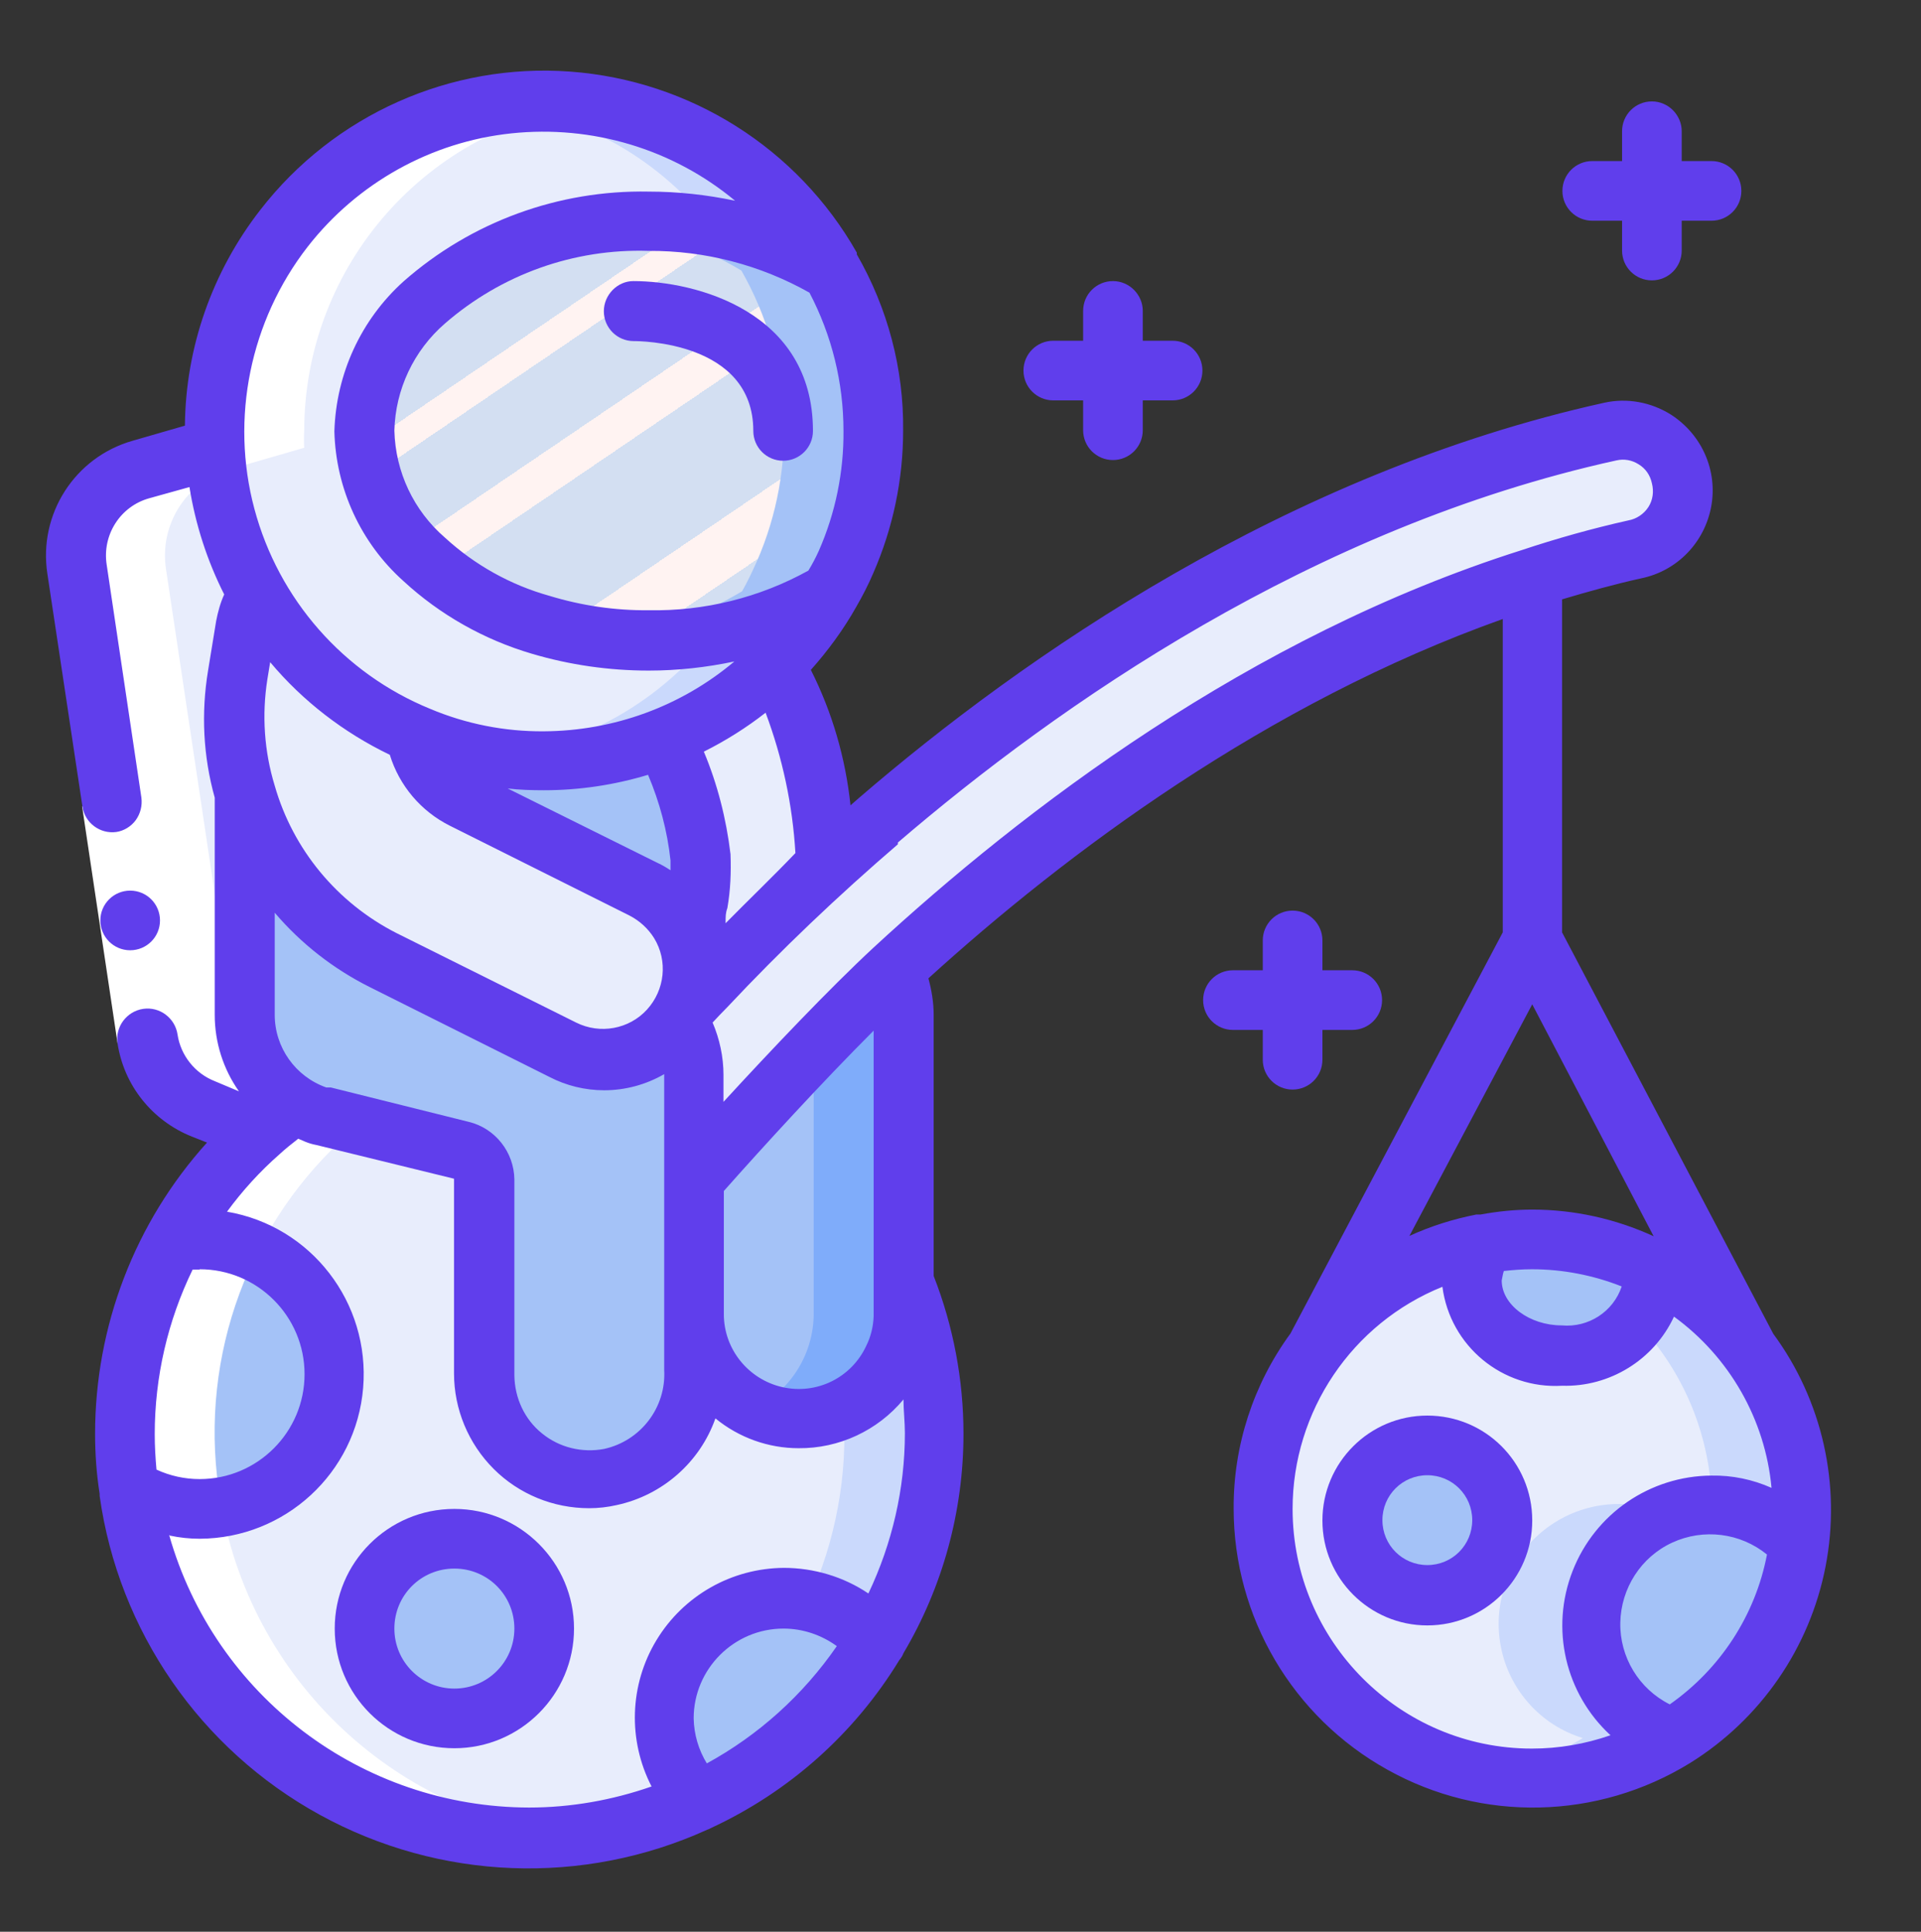
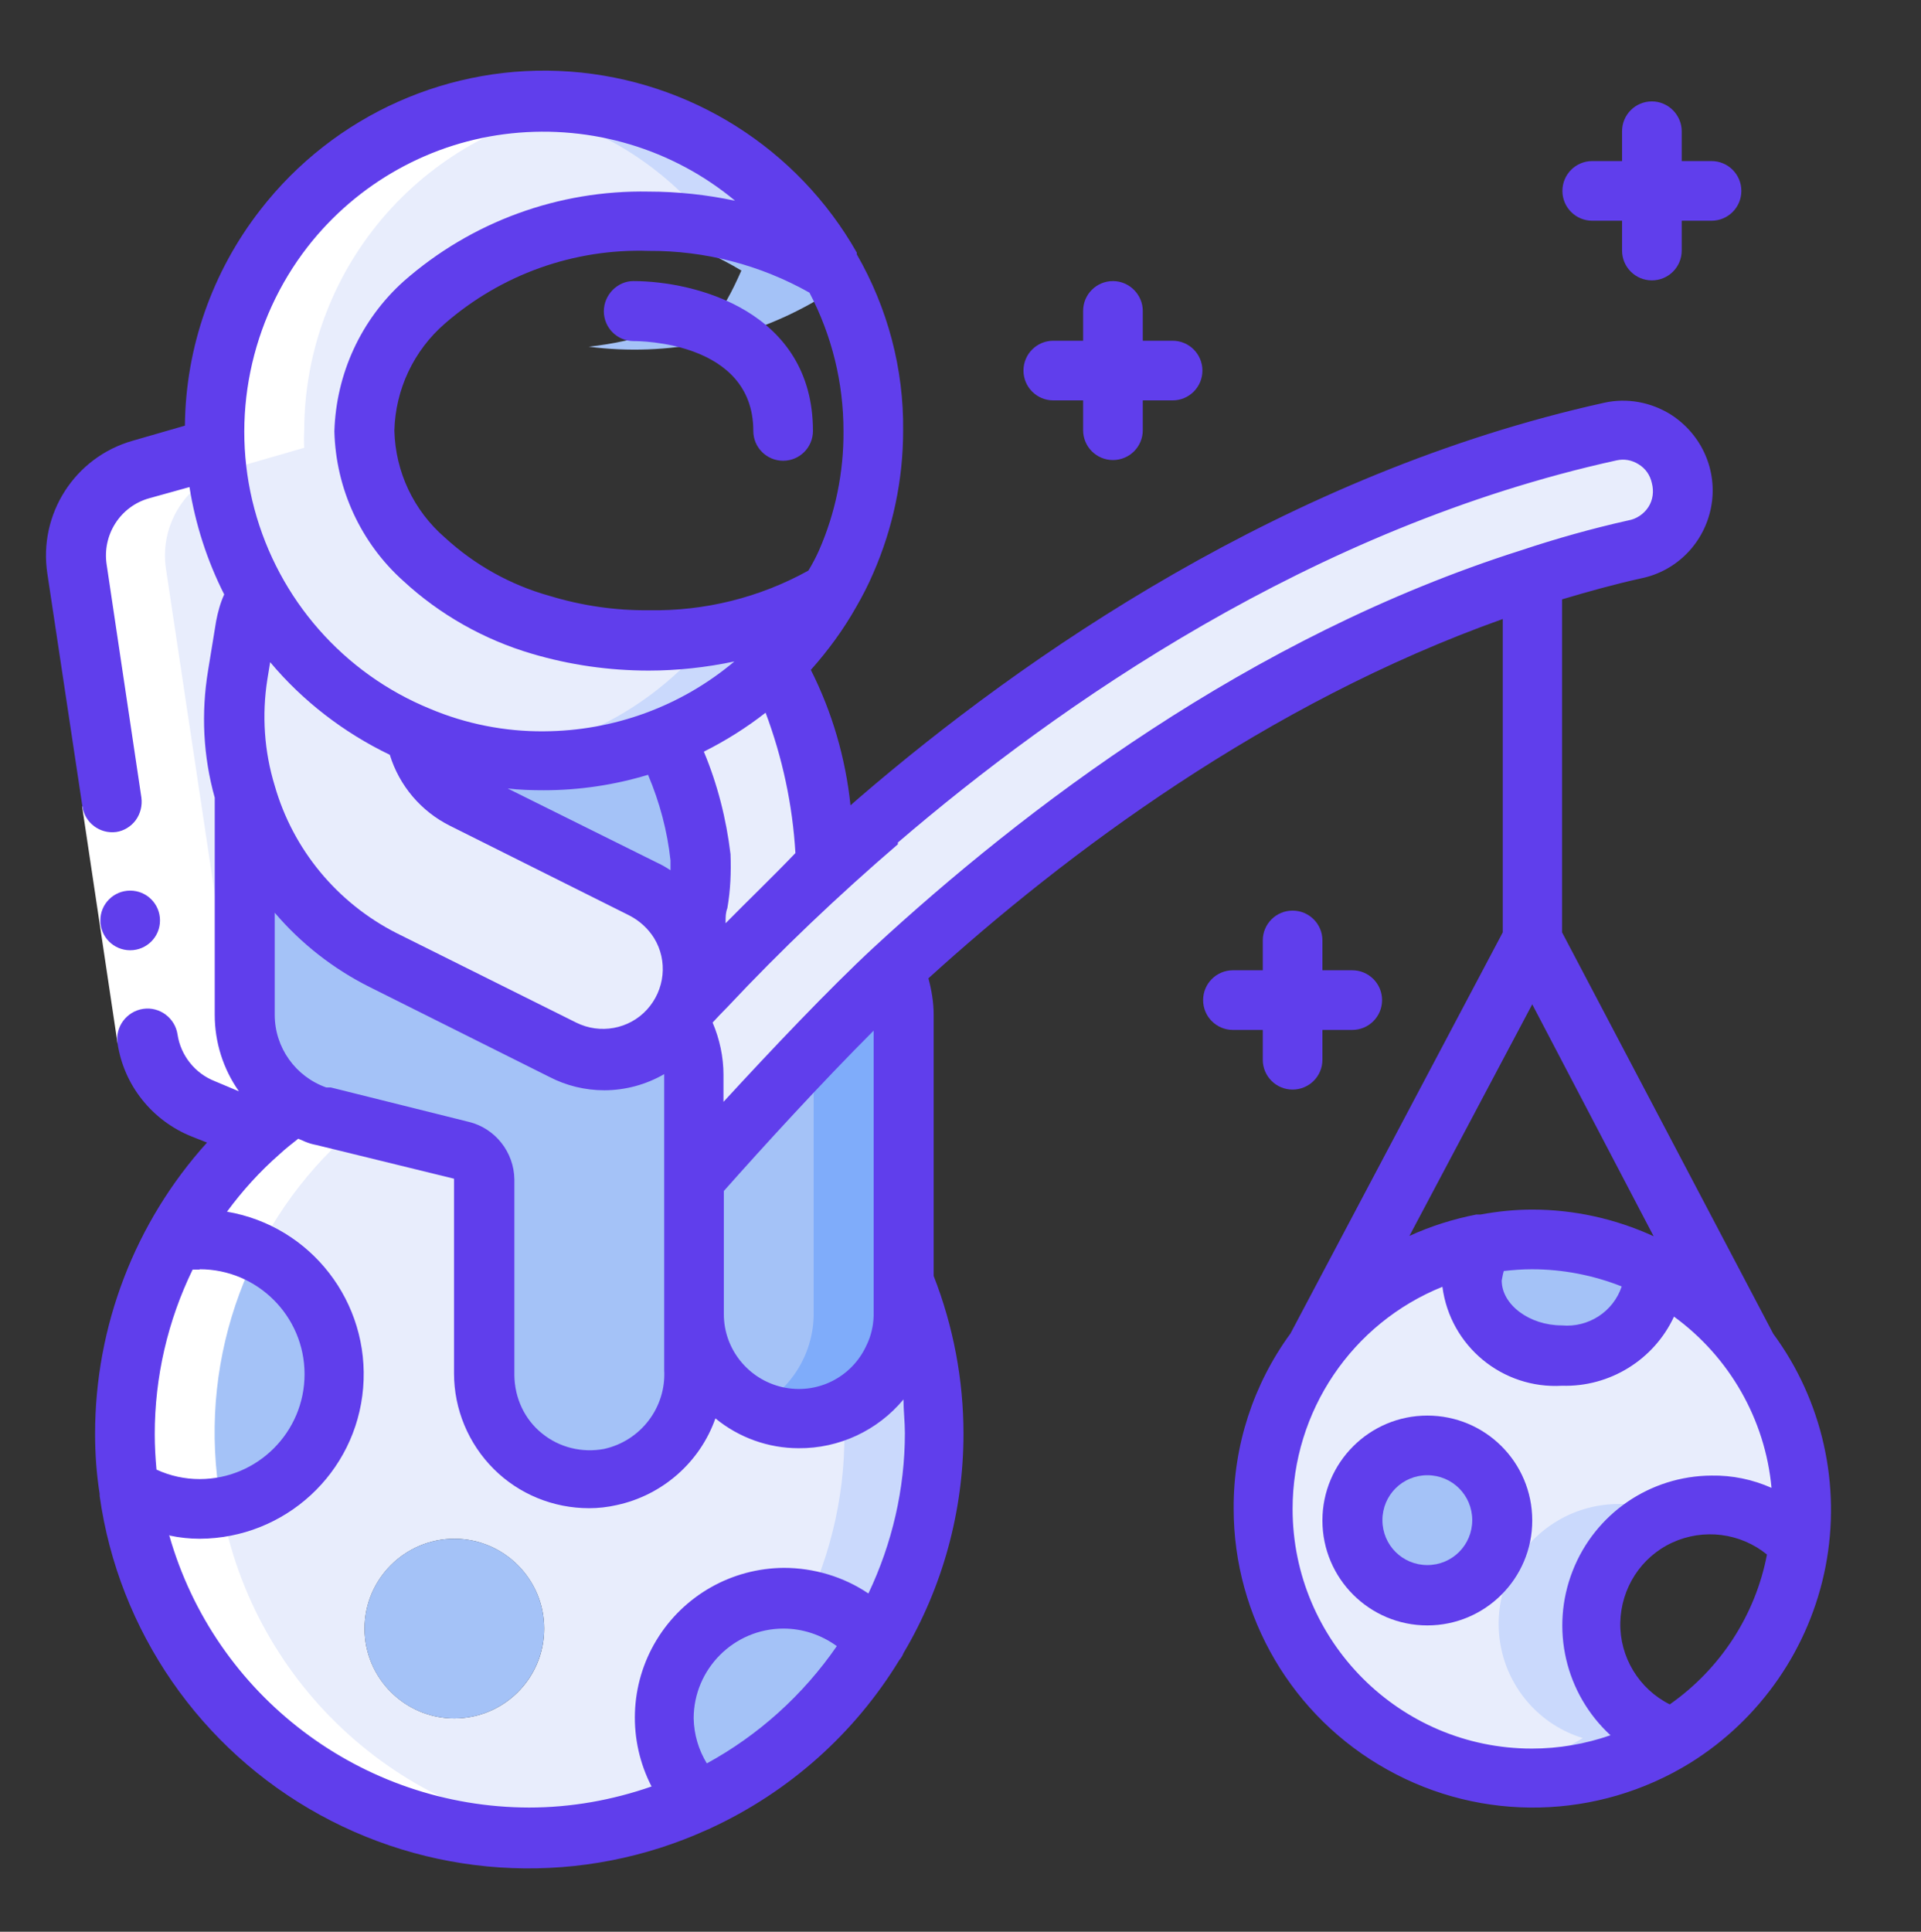
<svg xmlns="http://www.w3.org/2000/svg" version="1.1" id="Layer_1" x="0px" y="0px" viewBox="-67.4 121.1 547.5 550.5" style="enable-background:new -67.4 121.1 547.5 550.5;" xml:space="preserve">
  <rect x="-67.4" y="121.1" width="547.5" height="550.5" fill="#333333" stroke="none" />
  <style type="text/css">
	.st0{fill:url(#Shape_33_);}
	.st1{fill:#A4C2F7;}
	.st2{fill:#E8EDFC;}
	.st3{fill:#CAD9FC;}
	.st4{fill:#7FACFA;}
	.st5{fill:#FFFFFF;}
	.st6{fill:#603EEC;}
</style>
  <g id="Icons_copy" transform="translate(1 1)">
    <linearGradient id="Shape_33_" gradientUnits="userSpaceOnUse" x1="-196.839" y1="1.236" x2="-196.155" y2="2.067" gradientTransform="matrix(145.162 0 0 119.464 28639.029 45.708)">
      <stop offset="0" style="stop-color:#D3DFF2" />
      <stop offset="0.17" style="stop-color:#D3DFF2" />
      <stop offset="0.2" style="stop-color:#D3DFF2" />
      <stop offset="0.2" style="stop-color:#DAE2F2" />
      <stop offset="0.2" style="stop-color:#EBEAF2" />
      <stop offset="0.2" style="stop-color:#F6EFF2" />
      <stop offset="0.2" style="stop-color:#FDF2F2" />
      <stop offset="0.2" style="stop-color:#FFF3F2" />
      <stop offset="0.25" style="stop-color:#FFF3F2" />
      <stop offset="0.26" style="stop-color:#FFF3F2" />
      <stop offset="0.26" style="stop-color:#D3DFF2" />
      <stop offset="0.4" style="stop-color:#D3DFF2" />
      <stop offset="0.42" style="stop-color:#D3DFF2" />
      <stop offset="0.42" style="stop-color:#DAE2F2" />
      <stop offset="0.42" style="stop-color:#EBEAF2" />
      <stop offset="0.42" style="stop-color:#F6EFF2" />
      <stop offset="0.42" style="stop-color:#FDF2F2" />
      <stop offset="0.42" style="stop-color:#FFF3F2" />
      <stop offset="0.49" style="stop-color:#FFF3F2" />
      <stop offset="0.5" style="stop-color:#FFF3F2" />
      <stop offset="0.5" style="stop-color:#F8F0F2" />
      <stop offset="0.5" style="stop-color:#E7E8F2" />
      <stop offset="0.5" style="stop-color:#DCE3F2" />
      <stop offset="0.5" style="stop-color:#D5E0F2" />
      <stop offset="0.5" style="stop-color:#D3DFF2" />
      <stop offset="0.71" style="stop-color:#D3DFF2" />
      <stop offset="0.74" style="stop-color:#D3DFF2" />
      <stop offset="0.74" style="stop-color:#FFF3F2" />
      <stop offset="0.83" style="stop-color:#FFF3F2" />
      <stop offset="0.85" style="stop-color:#FFF3F2" />
      <stop offset="0.85" style="stop-color:#D3DFF2" />
    </linearGradient>
-     <path id="Shape" class="st0" d="M172.9,280.1c-1.3,2.9-2.6,5.7-4.2,8.5c-35.1,21.8-88,17.7-116.1-9c-10.8-9.1-17.1-22.5-17.1-36.7   c0-14.2,6.3-27.6,17.1-36.7c28.8-27.2,81.9-30.4,116-9C183,222.6,184.6,253.3,172.9,280.1z" />
-     <path id="Shape_1_" class="st1" d="M168.5,197.2c-19.5-11.5-42.3-16.1-64.8-13.1c13.9,1.4,27.2,5.9,39.2,13.1   c14.5,25.4,16.1,56.2,4.4,82.9c-1.3,2.9-2.6,5.7-4.2,8.5c-12,7.2-25.4,11.7-39.3,13.2c22.5,2.9,45.3-1.8,64.9-13.2   c1.5-2.7,2.9-5.5,4.2-8.5C184.5,253.3,182.9,222.6,168.5,197.2z" />
+     <path id="Shape_1_" class="st1" d="M168.5,197.2c-19.5-11.5-42.3-16.1-64.8-13.1c13.9,1.4,27.2,5.9,39.2,13.1   c-1.3,2.9-2.6,5.7-4.2,8.5c-12,7.2-25.4,11.7-39.3,13.2c22.5,2.9,45.3-1.8,64.9-13.2   c1.5-2.7,2.9-5.5,4.2-8.5C184.5,253.3,182.9,222.6,168.5,197.2z" />
    <path id="Shape_2_" class="st2" d="M168.6,288.6c-10.6,19-27.5,33.7-47.8,41.5c-22.5,9.1-47.6,9.1-70.1,0l-1.1-0.5   c-33-14.1-55.1-45.9-56.8-81.8c-0.1-1.6-0.1-3.2,0-4.9c0.1-42.6,29-79.9,70.2-90.6c41.3-10.7,84.6,7.7,105.5,44.9   c-34-21.3-87.1-18.2-116,9c-10.8,9.1-17.1,22.5-17.1,36.7c0,14.2,6.3,27.6,17.1,36.7C80.7,306.4,133.6,310.4,168.6,288.6   L168.6,288.6z" />
    <path id="Shape_3_" class="st3" d="M134.5,184.7c12.1,1.9,23.7,6.1,34.1,12.5c-16.4-29.8-47.9-48.3-81.9-48.1   c-4.1,0-8.3,0.3-12.4,0.9C98.1,153.3,119.7,165.7,134.5,184.7z" />
    <path id="Shape_4_" class="st3" d="M134.6,301.1c-2.6,3.3-5.5,6.4-8.5,9.3c-8.9,8.6-19.4,15.3-30.9,19.7c-7,2.8-14.4,4.7-21.8,5.7   c16,2.2,32.4,0.2,47.4-5.7c20.2-7.9,37-22.5,47.5-41.5C158,294.9,146.6,299.2,134.6,301.1L134.6,301.1z" />
    <path id="Shape_5_" class="st2" d="M167.6,366.8c-12.2,11.1-23.8,22.6-34.7,34.1c-7-9.8,0-24.7-1.5-36.5s-4.9-23.4-10.1-34.1   c11.5-4.4,22-11.1,30.8-19.7C163.5,325.1,165.5,349.5,167.6,366.8z" />
    <path id="Shape_6_" class="st2" d="M15.8,434.6c-3.4,2.4-6.7,5.1-9.8,7.9l-16.6-6.5c-8.5-3.4-14.5-11-15.9-20l-20.1-133.9   c-1.9-12.7,5.9-24.9,18.3-28.4l21.1-6.1c0.7,14.6,4.9,28.8,12.1,41.5c-3.3,5.5-3.2,7.9-5.7,23.1c-1.9,11.4-1.3,23.1,2,34.1v62.8   C1.2,419.7,6.8,429.3,15.8,434.6L15.8,434.6z" />
    <path id="Shape_7_" class="st2" d="M126.8,407.5c-0.6,1.1-1.2,2.1-1.9,3.2c-4.6,7.2-12.6,11.5-21.2,11.4c-7.9,0-7.5-0.8-63-28.4   c-30.1-15.1-46.9-48.1-41.3-81.3c2.5-15.2,2.4-17.6,5.7-23.1c10.1,17.9,25.9,31.9,44.8,40c1.4,8.1,6.5,15,13.8,18.6l51.2,25.6   c4.3,2.1,7.9,5.5,10.4,9.6C130,390.4,130.6,399.6,126.8,407.5z" />
    <path id="Shape_8_" class="st1" d="M129.3,426.4v84.5c0.2,14.3-9.7,26.9-23.6,30c-8.8,1.9-18-0.3-25-5.9   c-7-5.7-11.1-14.2-11.1-23.2v-55.5c0.1-4-2.6-7.6-6.5-8.5c0.9,0-39.4-9.7-41.4-10.4c-2.1-0.8-4.1-1.8-6-3   c-9-5.4-14.5-15.1-14.4-25.6v-62.3c6,20.6,20.3,37.7,39.4,47.3c55.5,27.6,55,28.4,63,28.4c8.5,0.1,16.5-4.2,21.2-11.3   C127.8,415.4,129.3,420.9,129.3,426.4L129.3,426.4z" />
    <path id="Shape_9_" class="st1" d="M126.8,407.5c3.8-7.8,3.4-17-1.2-24.3c-2.5-4.1-6.1-7.4-10.4-9.6L64,348   c-7.3-3.6-12.4-10.6-13.8-18.6l1.1,0.5c22.5,9.1,47.6,9.1,70.1,0c5.2,10.8,8.6,22.3,10.1,34.1c1.1,11.8-5.5,26.7,1.5,36.5   C130.7,403.3,128.8,405,126.8,407.5L126.8,407.5z" />
    <path id="Shape_10_" class="st2" d="M397.5,277c-90.5,20.1-166.6,78.3-211.4,119.5c-16.5,15.2-40.4,41.3-56.8,59.7v-29.9   c0-5.5-1.5-10.9-4.4-15.6c0.7-1,1.3-2,1.9-3.2c2-2.1,3.9-4.2,6.1-6.3c10.9-11.8,22.5-23.3,34.7-34.1   c63.2-58.2,141-105.7,222.6-123.8c8.9-1.5,17.5,4.3,19.4,13.2c1.9,8.8-3.3,17.7-12.1,20.1V277z" />
    <path id="Shape_11_" class="st2" d="M402.4,481.2c2.8,14.4-10.3,25.6-25.6,25.6c-19.5,0-31.9-17.1-22.3-31.9   c-30.4,5.5-54.5,28.7-61.3,58.8c-6.8,30.1,5.2,61.4,30.3,79.3c25.1,17.9,58.6,19.1,84.9,2.9c-13.5-4.5-22.8-17-23.2-31.2   c-0.5-14.2,8-27.3,21.1-32.7c13.2-5.4,28.3-2.1,38,8.4c0.5-3.4,0.7-6.8,0.7-10.2C445.1,520.9,428.6,494.1,402.4,481.2L402.4,481.2z    M338.8,575c-11.8,0-21.3-9.6-21.3-21.3c0-11.8,9.6-21.3,21.3-21.3s21.3,9.6,21.3,21.3c-0.1,5.7-2.4,11.1-6.5,15s-9.6,6.1-15.2,6   L338.8,575z" />
-     <path id="Shape_12_" class="st3" d="M402.4,481.2c1.1,5.6-0.4,11.5-4.1,15.9c13.4,14,21,32.7,21.2,52.1c9.5-0.1,18.6,3.8,25,10.8   c0.5-3.3,0.7-6.5,0.6-9.8C445.1,520.9,428.6,494.1,402.4,481.2z" />
    <path id="Shape_13_" class="st3" d="M385.3,583.2c-0.2-14,8.4-26.6,21.4-31.6c-11.6-5.1-25-3.4-35,4.5s-14.7,20.6-12.4,33   s11.3,22.6,23.4,26.3c-8.4,5.2-17.7,8.7-27.5,10.2c4.2,0.8,8.6,1.2,12.9,1.2c14.2,0,28.1-3.9,40.2-11.4   C394.6,610.8,385.4,597.8,385.3,583.2L385.3,583.2z" />
    <path id="Shape_14_" class="st1" d="M376.8,506.4c-19.5,0-31.9-17.1-22.3-31.9c4.5-0.8,9.1-1.2,13.7-1.2   c11.8-0.1,23.5,2.6,34.1,7.8C404.8,495.6,391.6,506.4,376.8,506.4z" />
-     <path id="Shape_15_" class="st1" d="M444.4,559.9c-3,23-16.2,43.4-35.9,55.6c-13.5-4.5-22.8-17-23.2-31.2   c-0.5-14.2,8-27.3,21.1-32.7C419.5,546.1,434.7,549.5,444.4,559.9L444.4,559.9z" />
    <path id="Shape_16_" class="st2" d="M189.1,485.2v9.9c-0.1,10.7-5.9,20.5-15.2,25.7c-9.3,5.3-20.7,5.2-29.9-0.3   c-9.2-5.4-14.8-15.3-14.7-26v16.2c0.2,14.3-9.7,26.9-23.6,30c-8.8,1.9-18-0.3-25-5.9c-7-5.7-11.1-14.2-11.1-23.2v-55.5   c0.1-4-2.6-7.6-6.5-8.5c0.9,0-39.4-9.7-41.4-10.4c-2.1-0.8-4.1-1.8-6-3c-3.4,2.4-6.7,5.1-9.8,7.9C-4.2,451-12.7,461.6-19,473.4   c16.9-3.4,34,4.9,41.8,20.2s4.4,34.1-8.3,45.7s-31.6,13.4-46.3,4.3c4.9,36.1,26.7,67.8,58.6,85.4c31.9,17.6,70.3,19,103.5,3.9   c-8.9-8.9-12.2-22.1-8.5-34.2c3.7-12.1,13.8-21.1,26.2-23.5s25.1,2.3,33,12.2C200,556.6,202.9,518.7,189.1,485.2L189.1,485.2z    M61.1,609.8c-14.1,0-25.6-11.5-25.6-25.6s11.5-25.6,25.6-25.6s25.6,11.5,25.6,25.6C86.7,598.4,75.2,609.8,61.1,609.8z" />
-     <path id="Shape_17_" class="st3" d="M-31.7,544.3c0,1.8,0.6,3.5,0.9,5.2c2.2-0.4,4.4-0.9,6.5-1.7   C-26.9,546.9-29.4,545.8-31.7,544.3z" />
    <path id="Shape_18_" class="st3" d="M189.1,485.2v9.9c-0.2,11.3-6.8,21.6-17.1,26.5c1.3,18.8-2.2,37.7-10.1,54.9   c7.6,1.5,14.5,5.6,19.5,11.5C200.2,556.9,203.1,518.8,189.1,485.2L189.1,485.2z" />
    <path id="Shape_19_" class="st1" d="M189.1,409.3v85.8c-0.1,16.5-13.6,29.8-30.1,29.6s-29.8-13.6-29.6-30.1v-38.4   c16.5-18.5,40.4-44.6,56.8-59.7C188.1,400.5,189.1,404.9,189.1,409.3L189.1,409.3z" />
    <path id="Shape_20_" class="st4" d="M186.2,396.5c-6.7,6.1-14.6,14.2-22.7,22.6v76.1c-0.3,11.3-6.9,21.5-17.1,26.4   c4,1.9,8.4,3,12.8,3c16.3-0.1,29.5-13.2,29.9-29.4v-85.8C189.1,404.9,188.1,400.5,186.2,396.5L186.2,396.5z" />
    <g>
      <path id="Shape_21_" class="st1" d="M26.9,511.7c0,13.9-7.6,26.7-19.7,33.5s-27,6.4-38.9-0.9c-0.8-5.1-1.1-10.3-1.1-15.5    c-0.1-19.1,4.7-37.9,13.7-54.7c11.3-2.3,23,0.6,31.9,7.9S26.9,500.2,26.9,511.7z" />
      <path id="Shape_22_" class="st1" d="M181.1,588c-11.9,20-29.6,35.9-50.7,45.6c-8.9-8.9-12.2-22.1-8.5-34.2    c3.7-12.1,13.8-21.1,26.2-23.5C160.6,573.5,173.3,578.2,181.1,588L181.1,588z" />
      <circle id="Oval" class="st1" cx="338.4" cy="553.3" r="21.3" />
    </g>
    <path id="Shape_23_" class="st2" d="M181.2,588.1L181.2,588.1" />
    <circle id="Oval_1_" class="st1" cx="61.1" cy="584.2" r="25.6" />
  </g>
  <path id="Shape_24_" class="st5" d="M-5.1,545.3c-5.4-38,8.7-76.2,37.5-101.5l-16.5-6.7c-8.5-3.4-14.5-11-15.9-20l-20.1-133.9  c-1.9-12.7,5.9-24.9,18.3-28.4l21.1-6.1c-0.1-1.6-0.1-3.2,0-4.9c0.1-47.2,35.3-87,82.2-92.9c-7-1.1-14.2-1.4-21.2-0.9  c-49,3.8-86.7,44.8-86.5,93.9c-0.1,1.6-0.1,3.2,0,4.9l-21.2,6.1c-12.4,3.5-20.2,15.7-18.3,28.4l20.2,133.9c1.4,9,7.4,16.6,15.9,20  l16.4,6.6c-28.8,25.3-43,63.5-37.5,101.5c8.4,62,64.8,105.9,127,98.9C43.7,638.4,2,597.6-5.1,545.3z" />
  <path id="Rectangle-path" class="st5" d="M-44,350.9l16.9-2.5l10.1,67.5l-16.9,2.5L-44,350.9z" />
  <g>
    <path id="Shape_25_" class="st6" d="M104.7,209.8c0,4.7,3.8,8.5,8.5,8.5c1.4,0,34.1,0,34.1,25.6c0,4.7,3.8,8.5,8.5,8.5   s8.5-3.8,8.5-8.5c0-34.1-33.5-42.7-51.2-42.7C108.6,201.2,104.7,205.1,104.7,209.8z" />
    <path id="Shape_26_" class="st6" d="M-30.3,391.9c-4.7,0-8.5-3.8-8.5-8.5s3.8-8.5,8.5-8.5s8.5,3.8,8.5,8.5S-25.6,391.9-30.3,391.9z   " />
    <path id="Shape_27_" class="st6" d="M377.8,386.8v-94.9c7.4-2.2,14.9-4.3,22.6-6c10.2-2.1,18-10.2,19.9-20.4   c1.9-10.2-2.6-20.5-11.4-26.2c-5.7-3.6-12.6-4.9-19.2-3.4c-90.3,20-165.5,72.3-212.3,112.6l-2.4,2.1c-1.4-13.4-5.2-26.5-11.3-38.6   c4.9-5.5,9.3-11.5,12.9-17.9c1.8-3.1,3.5-6.4,4.9-9.7c5.6-12.8,8.5-26.6,8.5-40.6c0.2-17.6-4.4-34.9-13.2-50.2v-0.5   c-16.9-29.8-47.6-49.1-81.7-51.6s-67.3,12.3-88.3,39.4c-13.7,17.6-21.3,39.2-21.5,61.5l-14.9,4.3c-16.5,4.7-26.9,20.9-24.3,37.9   l10,66.4c0.7,4.6,5,7.8,9.6,7.2c2.2-0.3,4.3-1.6,5.6-3.4s1.9-4.1,1.6-6.4L-37,282c-1.3-8.5,3.9-16.6,12.1-18.9l11.5-3.2   c1.7,10.6,5,20.9,9.9,30.6c-1.1,2.4-1.8,5-2.3,7.6l-2.3,14.1c-2,12.1-1.4,24.4,1.9,36.2v61.9c0,7.8,2.4,15.4,6.9,21.8l-6.9-2.9   c-5.6-2.2-9.7-7.3-10.6-13.3c-0.7-4.7-5.1-8-9.8-7.3s-8,5.1-7.3,9.8c1.8,12,9.9,22.1,21.2,26.6l4.3,1.7   c-20.6,22.8-31.9,52.4-31.9,83c0,5.7,0.4,11.4,1.3,17.1c0,0.2,0,0.4,0,0.6c5.4,38.5,28.7,72.2,62.8,90.9s75,20.3,110.4,4.2   c0.3-0.1,0.6-0.2,0.9-0.4c22.3-10.3,41-26.9,53.8-47.9c0.5-0.6,0.9-1.2,1.2-2c11.2-18.9,17.1-40.5,17.1-62.5   c0-15.4-2.9-30.7-8.5-45v-74.5c0-3.5-0.6-7-1.5-10.3c39.2-35.6,96.3-78.4,163.7-102.4v89.3l-60.5,114.3   c-10.6,14.5-16.3,32-16.2,49.9c0,30.9,16.8,59.4,43.8,74.4c27,15.1,60,14.3,86.3-1.9c20.1-12.5,34.1-32.8,38.6-56   s-0.9-47.3-14.9-66.3L377.8,386.8z M188.5,361.2c45.6-39.1,118-89.8,204.8-108.9c2.2-0.5,4.4-0.1,6.3,1.1c2,1.2,3.3,3.1,3.8,5.4   c0.6,2.3,0.3,4.8-1,6.8s-3.4,3.4-5.7,3.8c-10.3,2.3-20.6,5.2-30.5,8.5c-77.6,24.6-142,73.9-184.7,113.3   c-12.6,11.7-29.1,29.1-42.7,43.9v-7.7c0-5.1-1.1-10.2-3.1-14.9c1.3-1.4,2.6-2.8,4.2-4.4c15.3-16.3,31.6-31.8,48.6-46.4V361.2z    M66.2,440.8L26.9,431h-1.3c-8.8-3.1-14.7-11.4-14.7-20.7v-29.1c7.5,8.8,16.7,16,27.1,21.2L89.2,428c4.8,2.5,10.2,3.8,15.6,3.8   c6,0,11.9-1.6,17.1-4.6v84.3c0.6,10.7-6.7,20.2-17.1,22.5c-6.3,1.2-12.8-0.4-17.7-4.4c-5-4-7.8-10.1-7.9-16.5v-55.9   C79.1,449.4,73.7,442.6,66.2,440.8L66.2,440.8z M8.8,314.7l0.8-4.9c9.3,11.1,21,20.1,34.1,26.4c2.7,8.8,8.9,16.1,17.1,20.2L112,382   c2.9,1.5,5.3,3.7,7,6.4c4,6.5,3.1,14.8-2,20.4c-5.1,5.6-13.4,7.1-20.2,3.7L45.6,387c-16.9-8.6-29.5-23.8-34.7-42   C7.9,335.2,7.2,324.9,8.8,314.7L8.8,314.7z M117.3,341.9c3.3,7.8,5.5,16,6.4,24.4v2.8c-1.2-0.8-2.4-1.5-3.7-2.1l-42.7-21.2   c3.4,0.4,6.9,0.5,10.3,0.5C97.7,346.3,107.7,344.8,117.3,341.9z M138.9,460.5c10.9-12.3,27.8-30.8,42.7-45.7v81.3   c-0.1,3-0.8,5.9-2.1,8.5c-4.2,9.1-14.1,14-23.9,11.8c-9.7-2.2-16.7-10.8-16.7-20.8V460.5z M139.4,383.7c0-1.3,0-2.5,0.5-3.8   c0.9-5.1,1.1-10.3,0.9-15.4c-1.2-10-3.7-19.9-7.6-29.2c6.2-3.1,12.1-6.8,17.6-11.1c4.8,12.8,7.7,26.3,8.5,40   c-6.4,6.7-13.1,13.1-19.9,20V383.7z M163.3,204.5c6.4,12.2,9.7,25.7,9.7,39.4c0.1,11.7-2.3,23.4-7,34.1c-0.9,2-1.9,3.9-3,5.7   c-13.9,7.7-29.6,11.6-45.5,11.3c-9.6,0.1-19.1-1.3-28.3-4.1c-11.1-3.1-21.3-8.8-29.8-16.6c-8.9-7.7-14.1-18.7-14.4-30.5   c0.3-11.7,5.5-22.8,14.4-30.5c16.1-14,36.8-21.4,58.1-20.7C133.5,192.5,149.3,196.6,163.3,204.5z M20.3,191.4   c14.2-18.2,35.2-29.9,58.1-32.3s45.9,4.4,63.7,19.2c-8.1-1.7-16.3-2.6-24.6-2.6c-25.7-0.5-50.6,8.6-69.9,25.6   c-12.1,10.9-19.2,26.3-19.7,42.7c0.4,16.3,7.5,31.8,19.7,42.7c10.4,9.6,23,16.7,36.6,20.7c10.8,3.2,22,4.8,33.3,4.8   c8.2,0,16.4-0.9,24.4-2.6c-15.2,12.8-34.4,19.8-54.3,19.9c-11.1,0.1-22.2-2.1-32.4-6.4C30.5,313,12,291.9,5.1,266.1   S3.9,212.5,20.3,191.4z M-10.5,482.8c16.5,0,29.9,13.4,29.9,29.9S6,542.6-10.5,542.6c-4.2,0-8.4-0.9-12.3-2.7   c-0.3-3.3-0.5-6.7-0.5-10.1c0-16.3,3.7-32.3,10.8-46.9h2V482.8z M-19,558.7c2.8,0.6,5.7,0.9,8.5,0.9c24.3-0.1,44.6-18.7,46.6-43   c2-24.3-14.8-46.1-38.8-50.2c4.4-6,9.4-11.5,15-16.4c1.6-1.5,3.4-2.9,5.3-4.4l2.1,0.9c1,0.4,2,0.7,3.1,0.9L62,457v55.5   c0,10.2,4.1,20,11.3,27.2c7.2,7.2,17,11.2,27.2,11.2c2.6,0,5.3-0.3,7.9-0.9c13-2.8,23.7-12.2,28.1-24.7c6.7,5.5,15.1,8.5,23.7,8.5   c11.5,0.1,22.5-5,29.9-13.9c0,3.2,0.4,6.4,0.4,9.6c0,15.8-3.6,31.4-10.4,45.7c-7.1-4.8-15.6-7.3-24.1-7.3   c-14.9,0.1-28.6,7.9-36.3,20.6s-8.2,28.5-1.4,41.7c-11.2,3.9-23,6-34.9,6c-47.7-0.1-89.6-31.8-102.6-77.7L-19,558.7z M134.1,623.7   c-2.4-3.9-3.7-8.3-3.8-12.9c0-14.1,11.5-25.6,25.6-25.6c5.5,0,10.8,1.8,15.2,5c-9.6,13.9-22.3,25.4-37.2,33.5H134.1z M361.2,483.3   c2.7-0.3,5.3-0.5,8-0.5c8.8,0,17.5,1.7,25.6,4.9c-2.4,7.2-9.5,11.8-17.1,11.1c-9.2,0-17.1-5.9-17.1-12.8   C360.8,485.1,360.9,484.2,361.2,483.3z M403.9,473.4c-10.9-5-22.7-7.6-34.6-7.6c-4.9,0-9.8,0.5-14.7,1.4h-1.2   c-6.6,1.3-13,3.3-19.1,6.1l35-66L403.9,473.4z M301,551.1c0-27.8,16.9-52.9,42.7-63.3c2.2,16.9,17.1,29.2,34.1,28.2   c13.6,0.4,26.2-7.4,31.9-19.7c15.8,11.5,26,29.3,27.8,48.8c-5.4-2.4-11.2-3.6-17.1-3.5c-17.5,0.1-33.2,10.8-39.6,27.2   s-2.1,34.9,10.8,46.8c-7.2,2.5-14.7,3.8-22.4,3.8C331.6,619.4,301,588.8,301,551.1z M408.5,606.8c-8.8-4.4-14.3-13.5-14.1-23.3   s5.9-18.7,14.8-22.8s19.4-2.8,27,3.4C432.9,581.4,422.9,596.7,408.5,606.8L408.5,606.8z" />
    <path id="Shape_28_" class="st6" d="M339.4,524.5c-16.5,0-29.9,13.4-29.9,29.9s13.4,29.9,29.9,29.9s29.9-13.4,29.9-29.9   C369.3,537.8,355.9,524.5,339.4,524.5z M339.4,567.1c-7.1,0-12.8-5.7-12.8-12.8s5.7-12.8,12.8-12.8s12.8,5.7,12.8,12.8   C352.2,561.4,346.5,567.1,339.4,567.1z" />
-     <path id="Shape_29_" class="st6" d="M62.1,551.1c-18.9,0-34.1,15.3-34.1,34.1c0,18.9,15.3,34.1,34.1,34.1s34.1-15.3,34.1-34.1   C96.2,566.4,80.9,551.1,62.1,551.1z M62.1,602.3c-9.4,0-17.1-7.6-17.1-17.1s7.6-17.1,17.1-17.1s17.1,7.6,17.1,17.1   S71.5,602.3,62.1,602.3z" />
    <path id="Shape_30_" class="st6" d="M249.8,201.2c-4.7,0-8.5,3.8-8.5,8.5v8.5h-8.5c-4.7,0-8.5,3.8-8.5,8.5s3.8,8.5,8.5,8.5h8.5v8.5   c0,4.7,3.8,8.5,8.5,8.5c4.7,0,8.5-3.8,8.5-8.5v-8.5h8.5c4.7,0,8.5-3.8,8.5-8.5s-3.8-8.5-8.5-8.5h-8.5v-8.5   C258.3,205.1,254.5,201.2,249.8,201.2z" />
    <path id="Shape_31_" class="st6" d="M292.5,414.6v8.5c0,4.7,3.8,8.5,8.5,8.5s8.5-3.8,8.5-8.5v-8.5h8.5c4.7,0,8.5-3.8,8.5-8.5   s-3.8-8.5-8.5-8.5h-8.5v-8.5c0-4.7-3.8-8.5-8.5-8.5s-8.5,3.8-8.5,8.5v8.5H284c-4.7,0-8.5,3.8-8.5,8.5s3.8,8.5,8.5,8.5H292.5z" />
    <path id="Shape_32_" class="st6" d="M403.4,150c-4.7,0-8.5,3.8-8.5,8.5v8.5h-8.5c-4.7,0-8.5,3.8-8.5,8.5s3.8,8.5,8.5,8.5h8.5v8.5   c0,4.7,3.8,8.5,8.5,8.5s8.5-3.8,8.5-8.5V184h8.5c4.7,0,8.5-3.8,8.5-8.5s-3.8-8.5-8.5-8.5h-8.5v-8.5   C411.9,153.9,408.1,150,403.4,150z" />
  </g>
</svg>